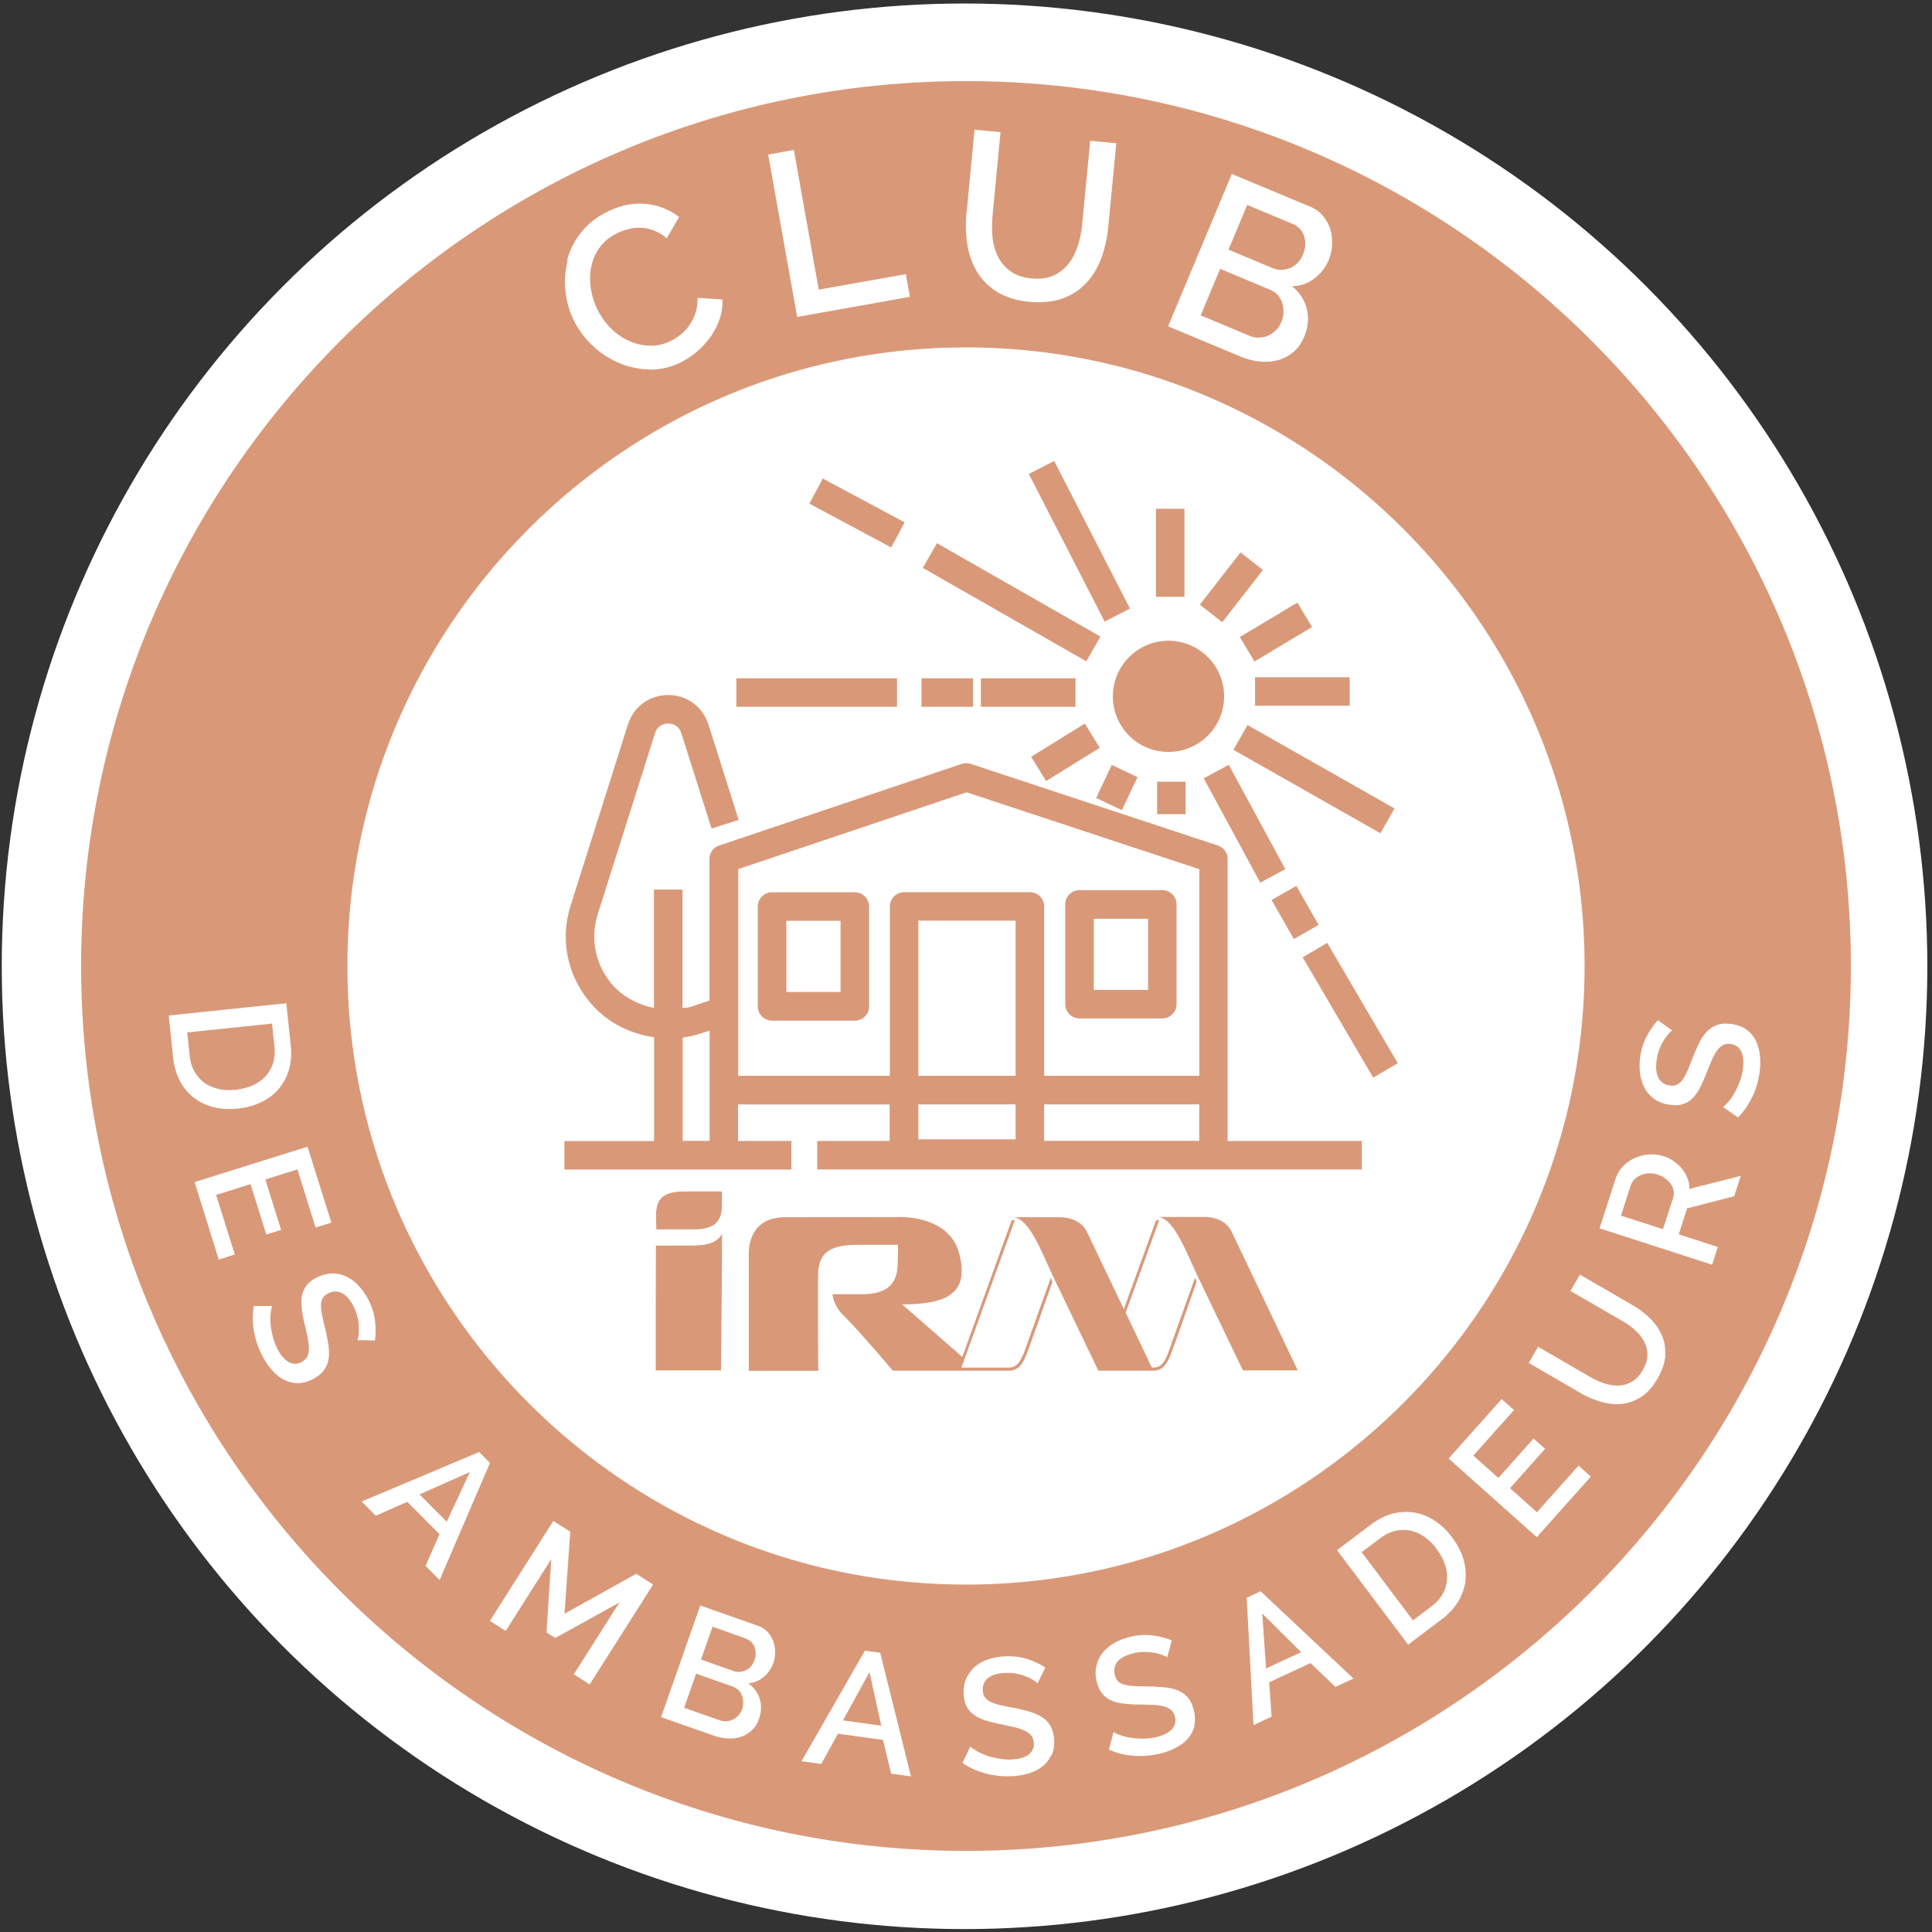
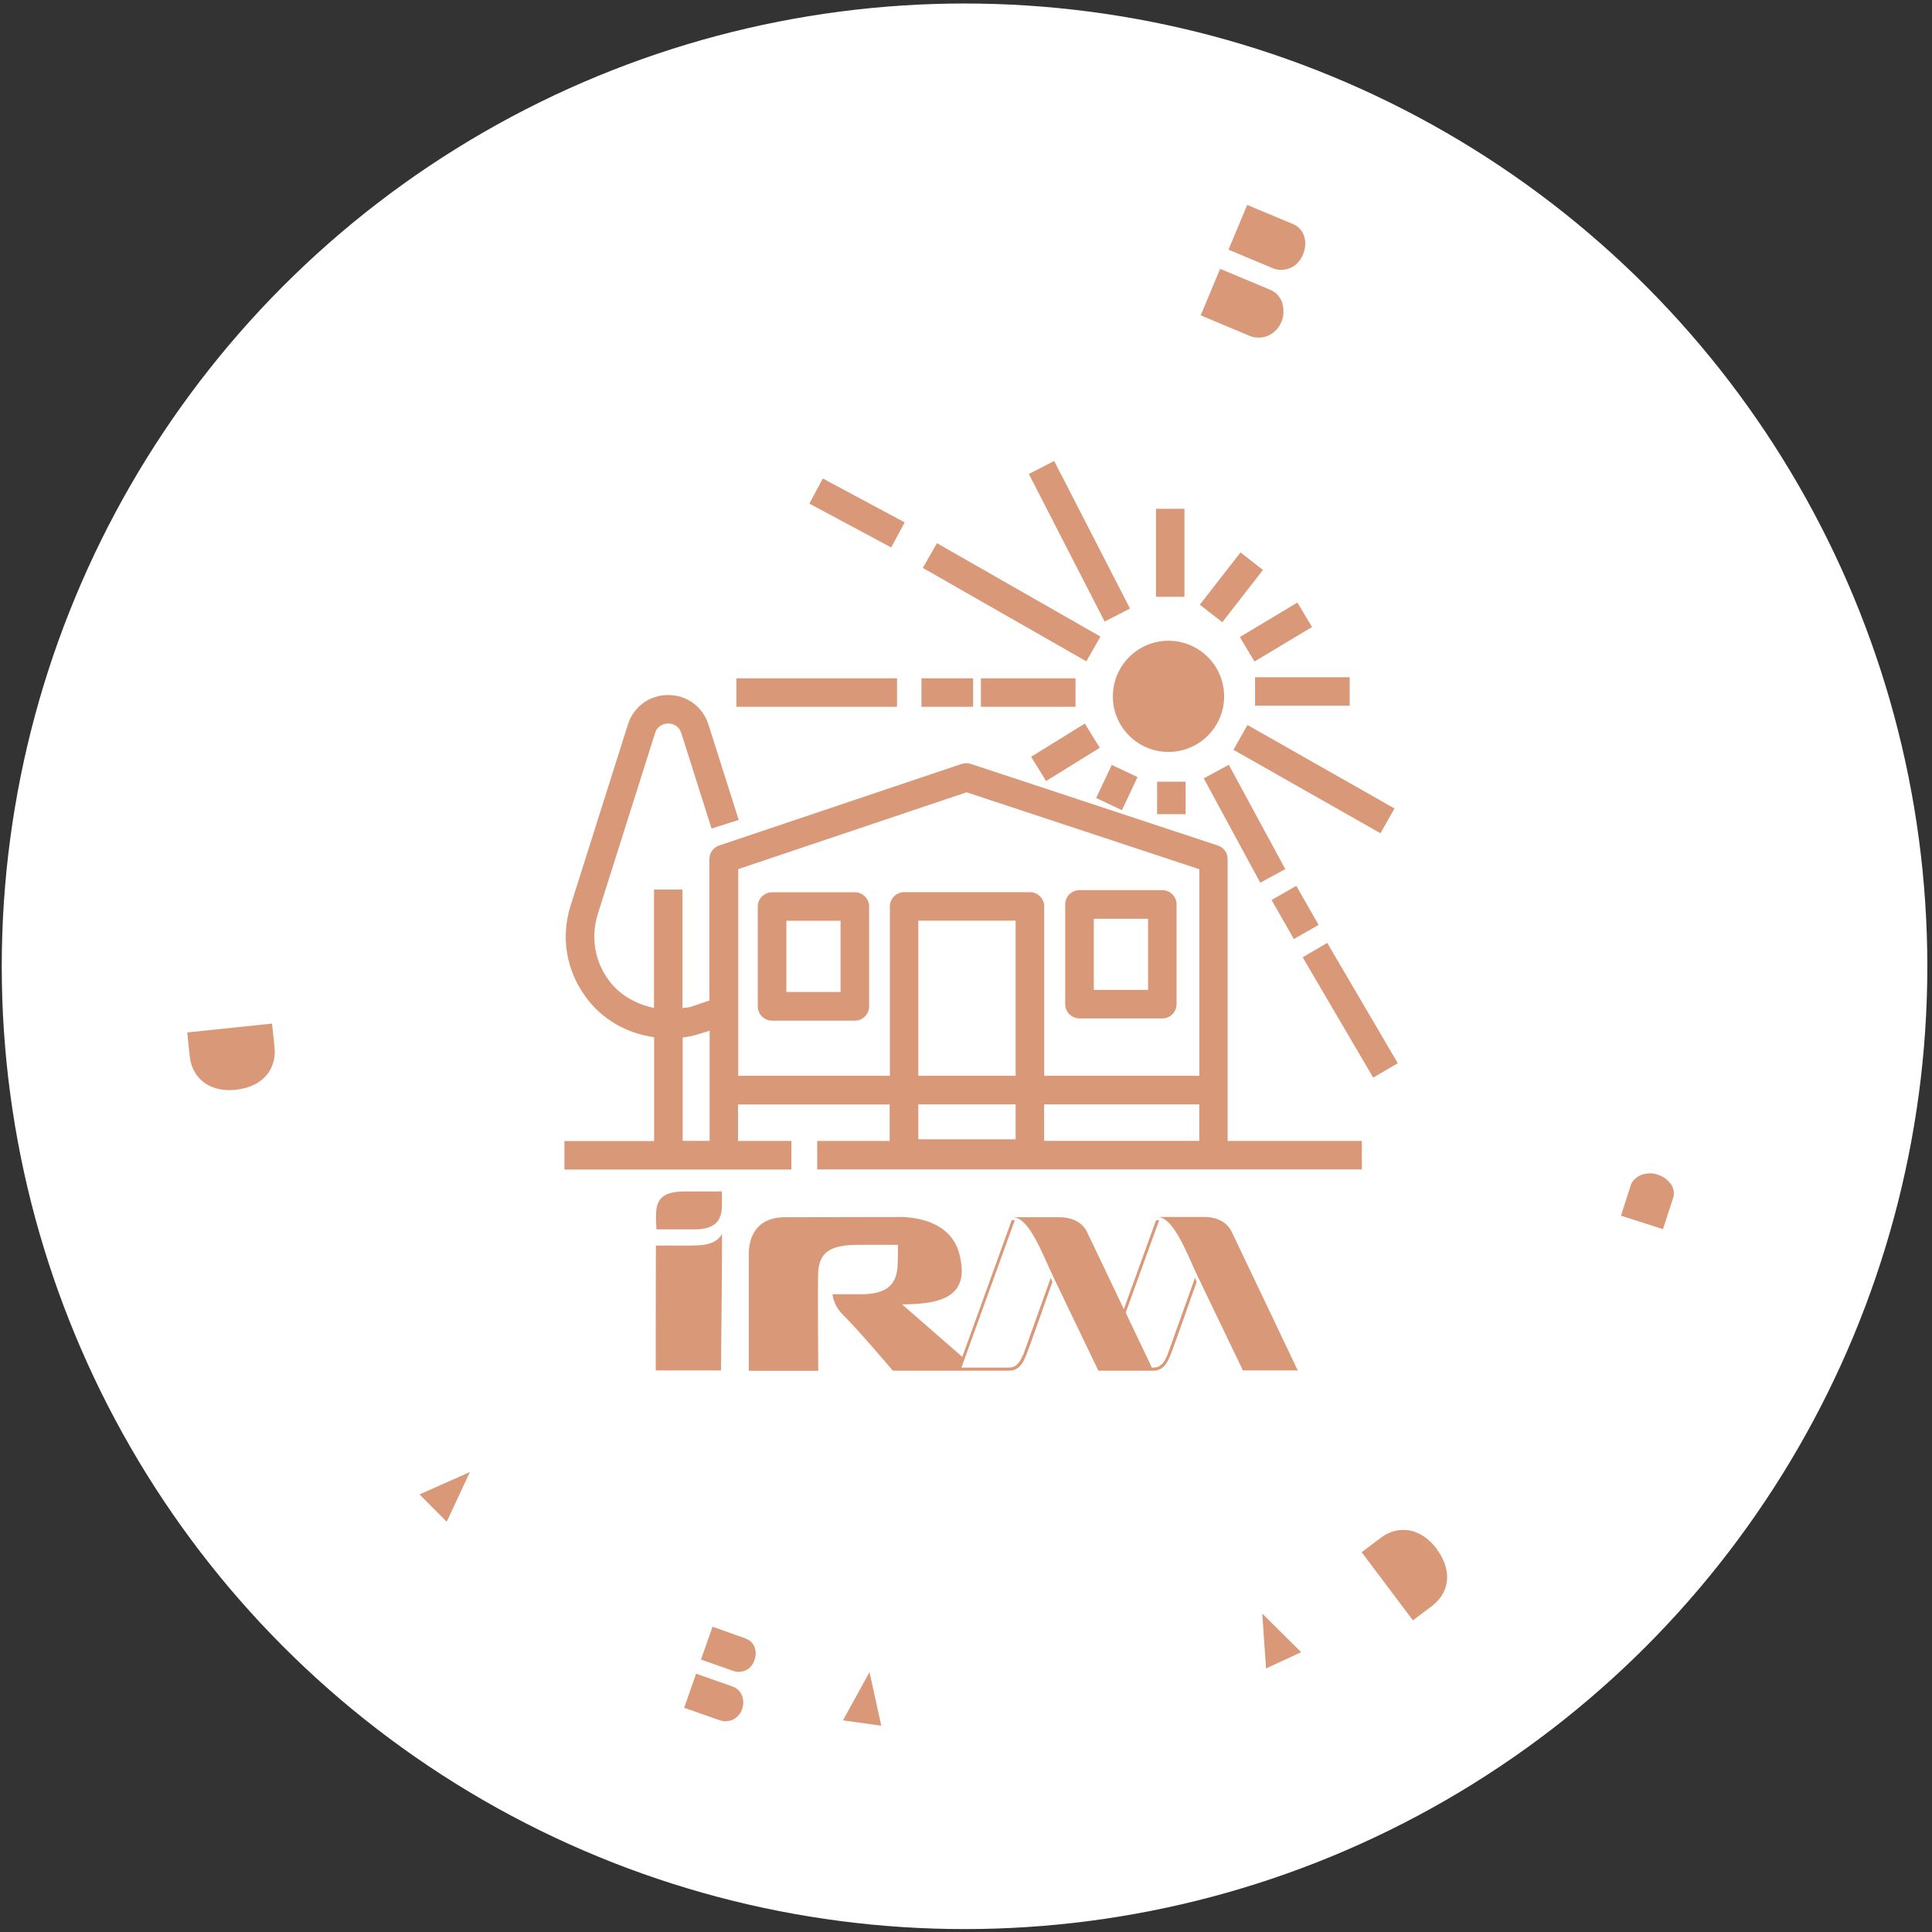
<svg xmlns="http://www.w3.org/2000/svg" id="a" viewBox="0 0 198.64 198.64">
  <rect x="0" y="0" width="198.64" height="198.64" fill="#333333" stroke="none" />
  <defs>
    <style>.b{fill:#d99979}</style>
  </defs>
  <circle cx="99.17" cy="99.35" r="98.99" fill="#fff" />
  <path class="b" d="M125.86 71.6a5.719 5.719 0 10-11.44 0c0 3.16 2.56 5.71 5.72 5.71s5.72-2.56 5.72-5.71z" />
  <path class="b" transform="rotate(-27.19 110.98 55.639)" d="M109.51 47.12h2.93v17.06h-2.93z" />
  <path class="b" transform="rotate(-60.26 104.015 61.923)" d="M102.55 52.24h2.93V71.6h-2.93z" />
  <path class="b" d="M118.85 52.31h2.93v9.05h-2.93zm-18 17.43h9.73v2.93h-9.73zm-6.11 0h5.31v2.93h-5.31zm-19.03 0h16.52v2.93H75.71z" />
  <path class="b" transform="rotate(-52.11 126.597 60.388)" d="M123.2 58.93h6.81v2.93h-6.81z" />
  <path class="b" transform="rotate(-30.94 131.18 64.974)" d="M127.73 63.52h6.9v2.93h-6.9z" />
  <path class="b" d="M129.04 69.63h9.73v2.93h-9.73z" />
  <path class="b" transform="rotate(-60.42 135.094 80.107)" d="M133.63 71.42h2.93V88.8h-2.93z" />
  <path class="b" transform="rotate(-28.44 127.96 84.69)" d="M126.49 78.59h2.93v12.2h-2.93z" />
  <path class="b" transform="rotate(-30.38 138.823 103.873)" d="M137.36 96.7h2.93v14.34h-2.93z" />
  <path class="b" d="M118.97 80.37h2.93v3.34h-2.93z" />
  <path class="b" transform="rotate(-64.72 114.835 80.97)" d="M112.95 79.5h3.76v2.93h-3.76z" />
  <path class="b" transform="rotate(-31.74 109.533 77.35)" d="M106.3 75.89h6.49v2.93h-6.49z" />
  <path class="b" transform="rotate(-61.81 88.113 52.745)" d="M86.65 47.97h2.93v9.55h-2.93z" />
  <path class="b" transform="rotate(-29.77 133.144 93.816)" d="M131.69 91.51h2.93v4.62h-2.93z" />
  <path class="b" d="M81.38 117.31h-5.5v-3.75h15.59v3.75h-7.45v2.93h56v-2.93h-13.8V88.32c0-.63-.4-1.2-1.01-1.39l-25.4-8.39c-.3-.1-.62-.09-.93 0l-24.94 8.39c-.6.2-1 .76-1 1.39v14.55l-1.96.66c-.27.08-.54.06-.81.12V91.46h-2.93v12.17c-1.82-.38-3.53-1.31-4.66-2.86-1.45-1.98-1.85-4.44-1.12-6.78l5.89-18.61c.29-.92 1.11-.99 1.35-.99s1.05.07 1.35.99l3.11 9.81 2.79-.89-3.11-9.81c-.59-1.84-2.21-3.03-4.14-3.03s-3.56 1.19-4.14 3.03L58.67 93.1c-1.03 3.23-.46 6.66 1.55 9.4 1.7 2.34 4.22 3.75 7.03 4.14v10.68h-9.22v2.93h23.34v-2.93zm23.04-.17h-10v-3.59h10v3.59zm0-6.53h-10V94.66h10v15.95zm18.88 6.69h-15.95v-3.75h15.95v3.75zM75.9 89.36l23.48-7.9 23.93 7.91v21.24h-15.95V93.2c0-.81-.66-1.47-1.47-1.47H92.96c-.81 0-1.47.66-1.47 1.47v17.41H75.9V89.36zm-2.94 21.25v6.69h-2.77v-10.62c.57-.08 1.13-.19 1.68-.37l1.09-.34v4.64z" />
  <path class="b" d="M87.89 91.74h-8.51c-.81 0-1.47.66-1.47 1.47v10.26c0 .81.66 1.47 1.47 1.47h8.51c.81 0 1.47-.66 1.47-1.47V93.21c0-.81-.66-1.47-1.47-1.47zm-1.47 10.25h-5.57v-7.32h5.57v7.32zm24.57 2.72h8.51c.81 0 1.47-.66 1.47-1.47V92.99c0-.81-.66-1.47-1.47-1.47h-8.51c-.81 0-1.47.66-1.47 1.47v10.25c0 .81.66 1.47 1.47 1.47zm1.47-10.25h5.58v7.32h-5.58v-7.32zm19.31-66.72c.3 0 .6-.07.88-.19s.54-.28.76-.52c.23-.23.41-.52.55-.85.28-.68.32-1.31.12-1.91-.2-.6-.6-1.01-1.18-1.25l-4.67-1.95-1.92 4.6 4.54 1.9c.31.13.61.18.93.18zm-107.48 84.3c.63-.08 1.21-.23 1.72-.46s.94-.54 1.29-.92c.35-.38.6-.82.77-1.34.16-.51.22-1.08.15-1.7l-.25-2.38-8.72.91.25 2.39c.06.63.24 1.19.51 1.66s.62.85 1.04 1.15c.43.3.92.5 1.47.62.55.12 1.14.14 1.77.07zm123.42 47.21c-.38-.51-.81-.93-1.27-1.25-.46-.32-.94-.53-1.45-.63s-1.02-.09-1.54.03c-.53.12-1.04.38-1.54.75l-1.91 1.44 5.27 7.01 1.91-1.44c.51-.39.9-.82 1.16-1.29.27-.48.4-.97.44-1.49.04-.51-.05-1.04-.23-1.57-.19-.53-.47-1.05-.85-1.55zm-101.78-2.79l2.38-5.11-5.18 2.3 2.8 2.81zm83.52-121.75c.33 0 .64-.07.93-.2s.56-.31.8-.55c.24-.24.42-.52.56-.84.14-.32.21-.65.22-1 0-.34-.03-.65-.12-.95-.09-.3-.24-.57-.45-.81-.21-.25-.47-.43-.78-.56l-5.16-2.16-2 4.78 5 2.1c.32.14.65.2.98.19zm42.32 87.01a2.65 2.65 0 00-1.37-.96c-.3-.1-.6-.14-.88-.12-.29.02-.57.08-.82.18-.25.11-.47.26-.65.44-.18.18-.32.39-.39.63l-1 3.1 4.32 1.39 1.04-3.2c.08-.27.1-.52.05-.76-.04-.26-.14-.49-.3-.71zm-95.08 46.75l-3.43-1.22-1.19 3.38 3.33 1.17c.22.08.44.11.67.09.22-.02.43-.07.62-.16.2-.09.37-.23.52-.4.15-.18.27-.39.36-.64.17-.49.17-.94 0-1.36-.16-.41-.47-.7-.9-.85z" />
-   <path class="b" d="M99.32 8.34c-50.17 0-90.98 40.82-90.98 90.98s40.81 90.98 90.98 90.98 90.98-40.82 90.98-90.98S149.48 8.34 99.32 8.34zm27.32 9.56v-.02l8.07 3.37c.54.23.99.55 1.33.97.34.42.59.88.74 1.38.15.5.21 1.04.18 1.58-.03.55-.15 1.06-.35 1.56-.32.76-.82 1.39-1.48 1.9-.67.5-1.43.77-2.29.79.79.64 1.29 1.42 1.52 2.34s.14 1.88-.28 2.88c-.27.63-.63 1.15-1.09 1.54-.47.39-.99.67-1.57.83s-1.2.21-1.86.15c-.67-.06-1.33-.23-1.99-.5l-7.47-3.12 6.54-15.64zm-27.26 4.01v-.02l.82-8.56 2.67.26-.82 8.56c-.07.78-.07 1.54 0 2.27.08.73.27 1.4.58 2 .3.6.73 1.09 1.3 1.49.56.4 1.28.63 2.15.72.89.08 1.64-.02 2.26-.31s1.14-.71 1.55-1.24.72-1.15.94-1.85c.22-.71.37-1.44.44-2.2l.82-8.56 2.68.26-.82 8.56c-.11 1.15-.35 2.23-.71 3.23-.37 1-.88 1.84-1.54 2.56-.66.71-1.47 1.25-2.45 1.6s-2.11.47-3.41.35c-1.35-.13-2.46-.48-3.34-1.03-.88-.56-1.57-1.25-2.07-2.09a7.94 7.94 0 01-.98-2.82c-.16-1.04-.18-2.11-.08-3.2zm-17.76-6.49l2.56 14.36 8.96-1.59.41 2.33-11.59 2.07-2.98-16.7 2.63-.47zM58.3 26.77c.27-1.03.75-1.98 1.44-2.86.69-.88 1.6-1.6 2.75-2.16 1.36-.66 2.68-.92 3.96-.78 1.28.14 2.4.59 3.37 1.34l-1.27 2.19c-.42-.37-.86-.62-1.31-.8-.46-.17-.9-.27-1.35-.28-.44-.02-.86.03-1.27.14-.41.1-.8.23-1.15.41-.77.38-1.38.87-1.81 1.47-.44.6-.73 1.27-.87 2-.15.72-.16 1.47-.04 2.23.12.75.34 1.46.66 2.12.37.74.82 1.4 1.39 1.96.56.56 1.18.99 1.87 1.3.68.3 1.38.48 2.13.49.74.03 1.46-.14 2.16-.48.36-.17.71-.4 1.06-.69.35-.27.65-.61.9-.99.26-.38.45-.8.6-1.25.15-.46.21-.96.2-1.51l2.55.17c.04.69-.06 1.36-.28 2.02-.23.65-.54 1.25-.93 1.81-.4.57-.87 1.07-1.4 1.53-.54.46-1.12.83-1.71 1.13-1.06.51-2.14.75-3.23.71a8.695 8.695 0 01-3.14-.7c-1-.43-1.9-1.03-2.7-1.8a8.779 8.779 0 01-1.91-2.61 8.74 8.74 0 01-.83-2.98 8.71 8.71 0 01.24-3.14h-.03zm41.02 8.95c35.07 0 63.6 28.53 63.6 63.6s-28.53 63.6-63.6 63.6-63.6-28.53-63.6-63.6 28.52-63.6 63.6-63.6zM18.49 111.1c-.37-.7-.6-1.49-.69-2.39l-.45-4.3 12.09-1.26.45 4.3c.1.98.04 1.85-.21 2.62-.24.76-.61 1.43-1.11 1.98-.49.55-1.09.99-1.8 1.31-.71.33-1.47.53-2.3.62-.93.09-1.77.05-2.55-.16-.77-.2-1.45-.53-2.02-.98-.59-.46-1.05-1.04-1.42-1.73zm5.64 17.89h-.02l-1.62.51-2.48-7.96 11.61-3.64 2.45 7.81-1.62.5-1.87-5.98-3.3 1.04 1.62 5.18-1.52.48-1.62-5.18-3.54 1.11 1.92 6.13zm12.74 7.31l.03-.03a5.42 5.42 0 00-.18-1 4.9 4.9 0 00-.42-1.05c-.36-.67-.76-1.1-1.2-1.3-.45-.2-.91-.18-1.38.07-.26.14-.45.31-.56.51-.11.2-.16.44-.16.72s.03.62.12 1.01c.08.38.18.82.31 1.34.14.6.25 1.15.33 1.68.08.52.09.99.03 1.42-.06.43-.21.82-.46 1.17-.24.35-.61.65-1.1.92-.57.3-1.1.45-1.6.45s-.98-.12-1.42-.35c-.44-.22-.84-.54-1.21-.95s-.7-.89-.98-1.42c-.44-.82-.73-1.67-.9-2.56-.16-.9-.16-1.78-.02-2.65h1.87c-.06.21-.11.48-.15.81-.04.32-.03.69 0 1.09.04.39.12.82.23 1.26.12.45.27.87.5 1.3.34.64.73 1.08 1.15 1.31s.87.23 1.32-.02c.27-.15.47-.33.58-.56s.16-.5.16-.82-.04-.7-.13-1.12c-.08-.41-.19-.89-.32-1.42-.14-.6-.24-1.15-.29-1.64-.05-.49-.05-.91.04-1.29.08-.38.23-.71.46-1.01.22-.3.55-.56.97-.78.53-.27 1.04-.43 1.56-.45.51-.03 1 .07 1.46.27.46.2.89.49 1.28.9s.73.87 1.03 1.42c.39.74.64 1.48.73 2.22.09.73.09 1.42 0 2.07l-1.8-.03c.06-.16.1-.37.13-.62.02-.26.03-.55 0-.86zm6.89 24.69l1.43-3.25-3.31-3.33-3.24 1.43-1.45-1.46 12.08-5.09 1.11 1.12-5.18 12.04-1.44-1.45zm16.87 12.19L59 172.14l4.69-7.38-6.6 3.65-.9-.57.49-7.54-4.69 7.39-1.62-1.04 6.52-10.27 1.74 1.1-.59 8.44 7.38-4.11 1.73 1.11-6.52 10.26zm18.88-2.2c-.2.56-.52 1.04-.98 1.43s-.99.61-1.6.66c.59.43.98.96 1.18 1.6.2.65.17 1.34-.08 2.07-.16.47-.4.85-.72 1.15-.32.3-.68.52-1.09.67-.4.14-.85.2-1.33.18-.48-.02-.96-.11-1.44-.27l-5.48-1.92L72 165.07l5.92 2.08c.39.14.72.35.99.63.27.29.46.61.59.96.13.36.19.72.2 1.13 0 .39-.06.77-.19 1.13zm12.11 11.37l-.83-3.46-4.64-.64-1.71 3.11-2.03-.28 6.52-11.37 1.57.22 3.16 12.71-2.02-.28zm16.46-1.86h-.02c-.21.46-.52.84-.91 1.15s-.85.53-1.37.69c-.53.16-1.09.26-1.7.29-.93.05-1.83-.04-2.71-.27-.88-.23-1.69-.6-2.41-1.09l.8-1.69c.16.14.38.29.66.46s.61.32 1 .46c.38.13.8.24 1.25.32s.92.12 1.4.09c.72-.04 1.29-.2 1.68-.49.39-.29.58-.7.54-1.21-.02-.3-.1-.56-.27-.76-.16-.2-.38-.37-.68-.5-.29-.14-.65-.26-1.06-.36-.41-.09-.9-.2-1.42-.31-.61-.12-1.15-.27-1.61-.41-.46-.15-.84-.35-1.15-.58-.31-.23-.55-.51-.72-.84s-.27-.73-.3-1.21c-.04-.6.05-1.13.25-1.6.2-.48.49-.87.86-1.22.38-.33.82-.6 1.36-.78.52-.18 1.1-.3 1.71-.33.84-.05 1.62.05 2.33.27s1.33.52 1.88.88l-.79 1.62c-.13-.12-.29-.25-.52-.38-.23-.14-.49-.26-.78-.37-.3-.11-.62-.19-.99-.26-.36-.06-.73-.07-1.14-.05-.75.05-1.32.22-1.69.54-.38.31-.54.74-.51 1.27.02.3.09.53.23.71.14.18.33.34.59.46.26.12.58.23.96.32s.82.18 1.34.27c.6.13 1.15.26 1.67.4.5.15.93.34 1.3.58.37.23.65.54.87.91.21.37.33.82.37 1.38.04.64-.05 1.19-.27 1.64zm14.73-3.02c-.13.49-.36.92-.68 1.29-.33.37-.73.68-1.23.93-.49.26-1.03.46-1.61.6-.9.21-1.8.3-2.71.23-.92-.06-1.77-.27-2.57-.63l.48-1.81c.17.12.42.22.72.33.31.12.67.2 1.06.26s.82.09 1.28.09.93-.05 1.38-.17c.71-.17 1.23-.44 1.56-.8.33-.36.44-.79.31-1.28-.07-.3-.21-.53-.4-.7-.19-.16-.45-.28-.76-.37-.31-.08-.69-.14-1.12-.15-.42-.02-.92-.03-1.46-.04-.62 0-1.18-.05-1.66-.11-.49-.06-.89-.18-1.25-.36-.35-.17-.63-.4-.86-.7-.23-.29-.4-.67-.52-1.14-.15-.58-.16-1.11-.05-1.61.1-.5.31-.95.62-1.36.31-.39.71-.73 1.18-1.02.49-.28 1.03-.49 1.62-.64.82-.2 1.59-.26 2.33-.16.73.09 1.4.26 2.01.51l-.47 1.74c-.14-.1-.33-.18-.58-.27-.25-.08-.52-.16-.84-.21-.31-.05-.65-.07-1.01-.07s-.73.05-1.13.16c-.73.18-1.25.46-1.56.84-.3.38-.39.83-.27 1.36.07.29.19.51.36.67.16.16.39.27.67.34.27.07.61.12 1 .14.39.02.85.03 1.36.03.61.02 1.18.05 1.7.09.52.05.99.16 1.39.32.39.16.73.41 1.02.72.27.32.49.76.61 1.29.16.62.17 1.18.05 1.67v-.02zm14.5-4.03l-2.57-2.45-4.25 1.98.25 3.53-1.86.87-.7-13.09 1.43-.67 9.55 8.97-1.84.86zm13.36-10.89v.02c-.1.73-.36 1.44-.76 2.11-.41.67-.97 1.28-1.69 1.82l-3.44 2.6-7.31-9.72 3.45-2.6c.79-.59 1.57-.98 2.34-1.17.78-.18 1.54-.21 2.27-.07.72.14 1.4.43 2.05.86.64.44 1.22.99 1.71 1.66.56.74.94 1.49 1.17 2.25.22.76.29 1.52.2 2.24zm7.35-4.51v.02l-9.08-8.1 5.45-6.11 1.27 1.13-4.18 4.68 2.58 2.3 3.61-4.05 1.19 1.05-3.61 4.05 2.77 2.47 4.28-4.79 1.26 1.13-5.55 6.22zm13.2-18.64v.02c-.07.74-.33 1.51-.81 2.33-.49.84-1.04 1.47-1.67 1.87-.63.41-1.29.65-1.98.72-.7.07-1.4 0-2.13-.21s-1.43-.5-2.12-.9l-5.33-3.1.96-1.66 5.33 3.09c.49.28.98.51 1.48.67.5.16 1 .25 1.48.23.48-.02.93-.16 1.36-.4.43-.25.8-.64 1.11-1.19.32-.55.49-1.07.48-1.57 0-.49-.12-.95-.34-1.37-.23-.43-.53-.82-.93-1.17-.39-.36-.82-.67-1.31-.94l-5.33-3.09.97-1.68 5.33 3.09c.72.42 1.36.9 1.9 1.43.54.53.94 1.13 1.21 1.77.27.64.38 1.34.32 2.07zm7.09-16.41l-4.85 1.25-.86 2.67 4.02 1.3-.59 1.82-11.57-3.74 1.63-5.04c.16-.52.43-.96.79-1.34.37-.38.77-.66 1.23-.85.46-.21.93-.32 1.44-.36.51-.04 1 .03 1.47.17.39.13.75.3 1.08.53.32.23.6.49.84.78.24.29.43.62.56.97.14.36.2.71.19 1.09l5.29-1.34-.67 2.07zm1.88-10.29c-.38.83-.88 1.57-1.49 2.2l-1.53-1.08c.16-.13.35-.32.57-.58.21-.25.42-.55.61-.9.2-.35.38-.74.54-1.17.16-.43.27-.88.32-1.36.08-.72.02-1.3-.2-1.73-.22-.44-.59-.69-1.1-.74-.3-.04-.57 0-.79.13-.22.13-.42.31-.61.58-.18.27-.37.6-.53.99s-.35.84-.55 1.35c-.23.58-.46 1.09-.68 1.52-.23.42-.49.77-.77 1.04s-.6.46-.95.57c-.35.12-.77.15-1.25.08a3.6 3.6 0 01-1.54-.51c-.43-.27-.78-.62-1.04-1.05-.27-.43-.44-.92-.54-1.47-.1-.55-.11-1.13-.04-1.74.1-.84.32-1.58.67-2.24.35-.65.73-1.22 1.17-1.69l1.47 1.05c-.14.09-.29.25-.46.44-.16.2-.33.44-.49.71-.16.27-.3.58-.42.93-.12.35-.2.71-.25 1.11-.09.74 0 1.34.24 1.75.25.42.64.66 1.17.72.29.04.54 0 .74-.11.2-.1.38-.27.55-.5.16-.23.32-.53.48-.89.16-.36.32-.78.5-1.26.23-.57.46-1.1.69-1.57.23-.48.49-.87.79-1.18.3-.32.64-.55 1.04-.7.39-.15.87-.19 1.43-.12.63.07 1.16.26 1.58.55.41.28.73.65.96 1.08.23.44.38.93.45 1.47.07.55.07 1.13 0 1.72-.11.92-.35 1.8-.73 2.62z" />
  <path class="b" d="M133.78 169.87l-4-3.97.39 5.64 3.61-1.67zm-57.85 3.91c-.16-.16-.36-.28-.58-.37l-3.78-1.33-1.23 3.51 3.66 1.28c.24.08.48.12.71.1.24-.03.46-.08.67-.18a1.93 1.93 0 00.92-1.05c.08-.24.12-.48.12-.72s-.05-.47-.13-.68c-.08-.21-.19-.39-.36-.56zm10.74 3.1l3.94.55-1.21-5.51-2.73 4.96zM70.46 122.5c-1.9 0-2.86.49-2.99 2.02-.05.6.02 1.88.02 1.88h3.87c1.95 0 2.81-.71 2.86-2.3.02-.75 0-1.6 0-1.6h-3.76zm.91 5.56h-3.93c-.02 3.6-.02 12.84-.02 12.84h6.71v-.1c0-1.01.12-10.04.1-13.94-.44.82-1.36 1.19-2.85 1.19zm52.46-2.94h-4.85c1.68 0 3 3.67 4.16 6.1l4.65 9.68h5.64s-6.49-13.63-6.82-14.31c-.57-1.12-1.79-1.47-2.78-1.47z" />
  <path class="b" d="M120.01 139.35c-.26.6-.6 1.26-1.43 1.26h-.15c-.38-.79-1.49-3.12-2.69-5.65l3.44-9.5h-.32l-3.31 9.14c-1.75-3.66-3.64-7.63-3.81-7.98-.57-1.12-1.79-1.47-2.78-1.47h-4.84c1.68 0 3.01 3.67 4.16 6.1l4.65 9.68h5.64c1.23 0 1.58-1.2 1.78-1.62.2-.46 2.12-5.9 2.68-7.51l-.16-.43-2.86 7.99z" />
  <path class="b" d="M105.16 139.34c-.26.61-.6 1.27-1.43 1.27h-4.88l5.49-15.16h-.32l-5.08 14.06-6.19-5.4c4.66 0 6.95-1.16 5.87-5.24-1.09-4.09-6.42-3.74-6.42-3.74l-11.45.02c-3.08 0-3.7 2.16-3.76 3.54v12.25h7.14s-.07-9.64 0-10.3c.2-1.98 1.36-2.65 4.15-2.65h4.05s0 1.12-.04 2.08c-.08 2.09-1.22 3-3.76 3h-2.94c.08.67.41 1.46 1.12 2.16 1.62 1.59 5.09 5.7 5.09 5.7h11.94c1.23 0 1.58-1.2 1.78-1.62.2-.46 2.12-5.9 2.68-7.51l-.16-.43-2.86 7.99z" />
</svg>